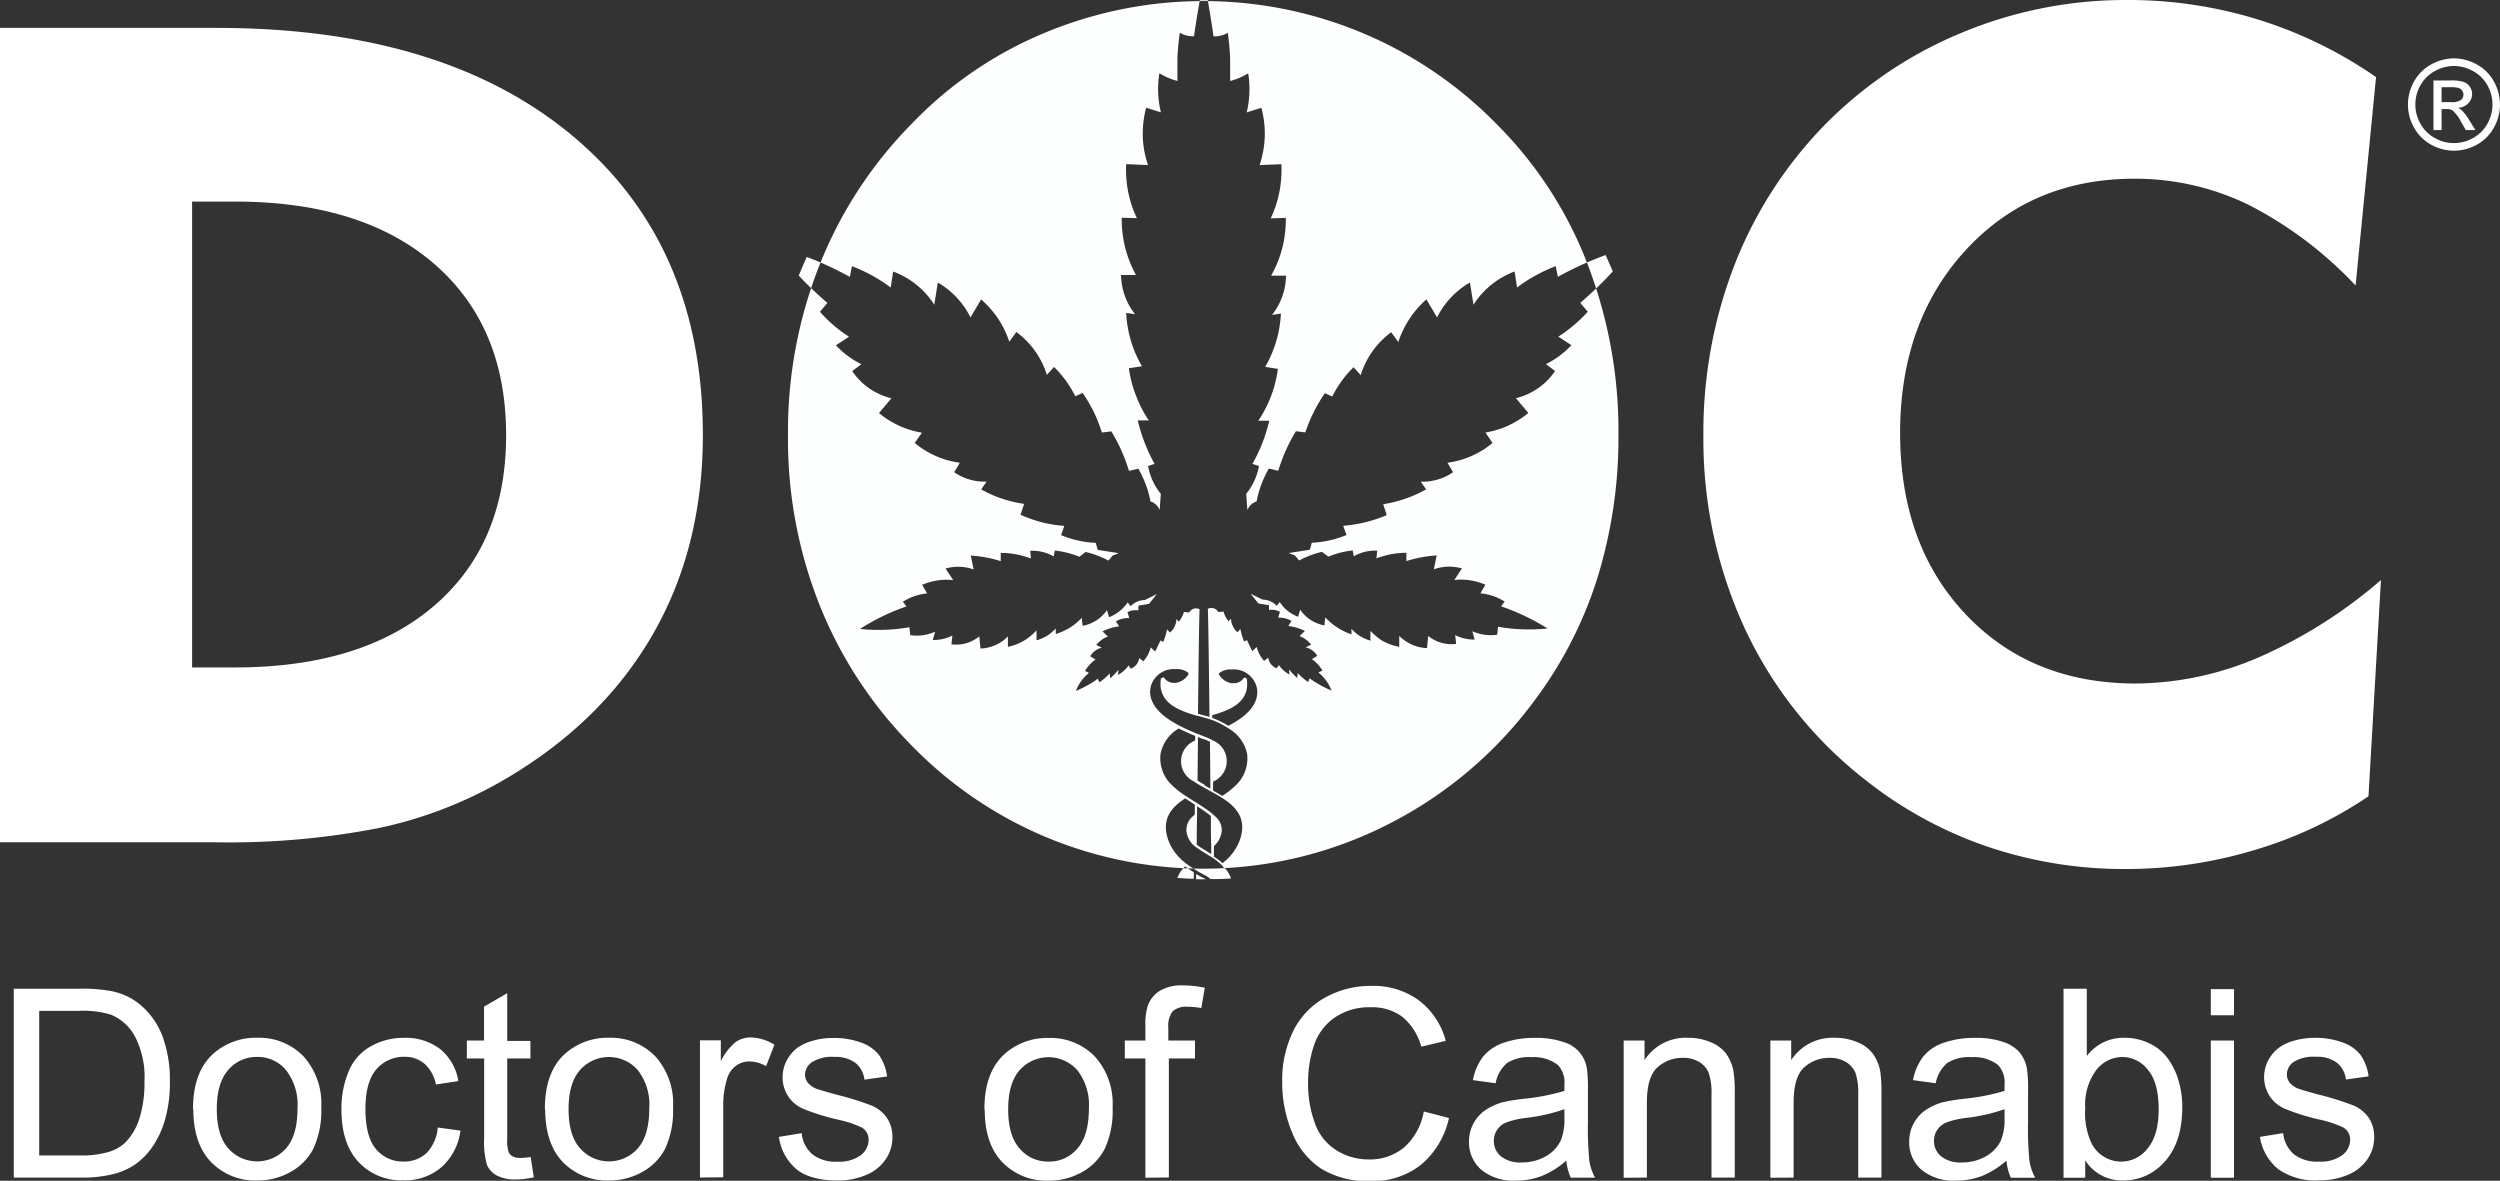
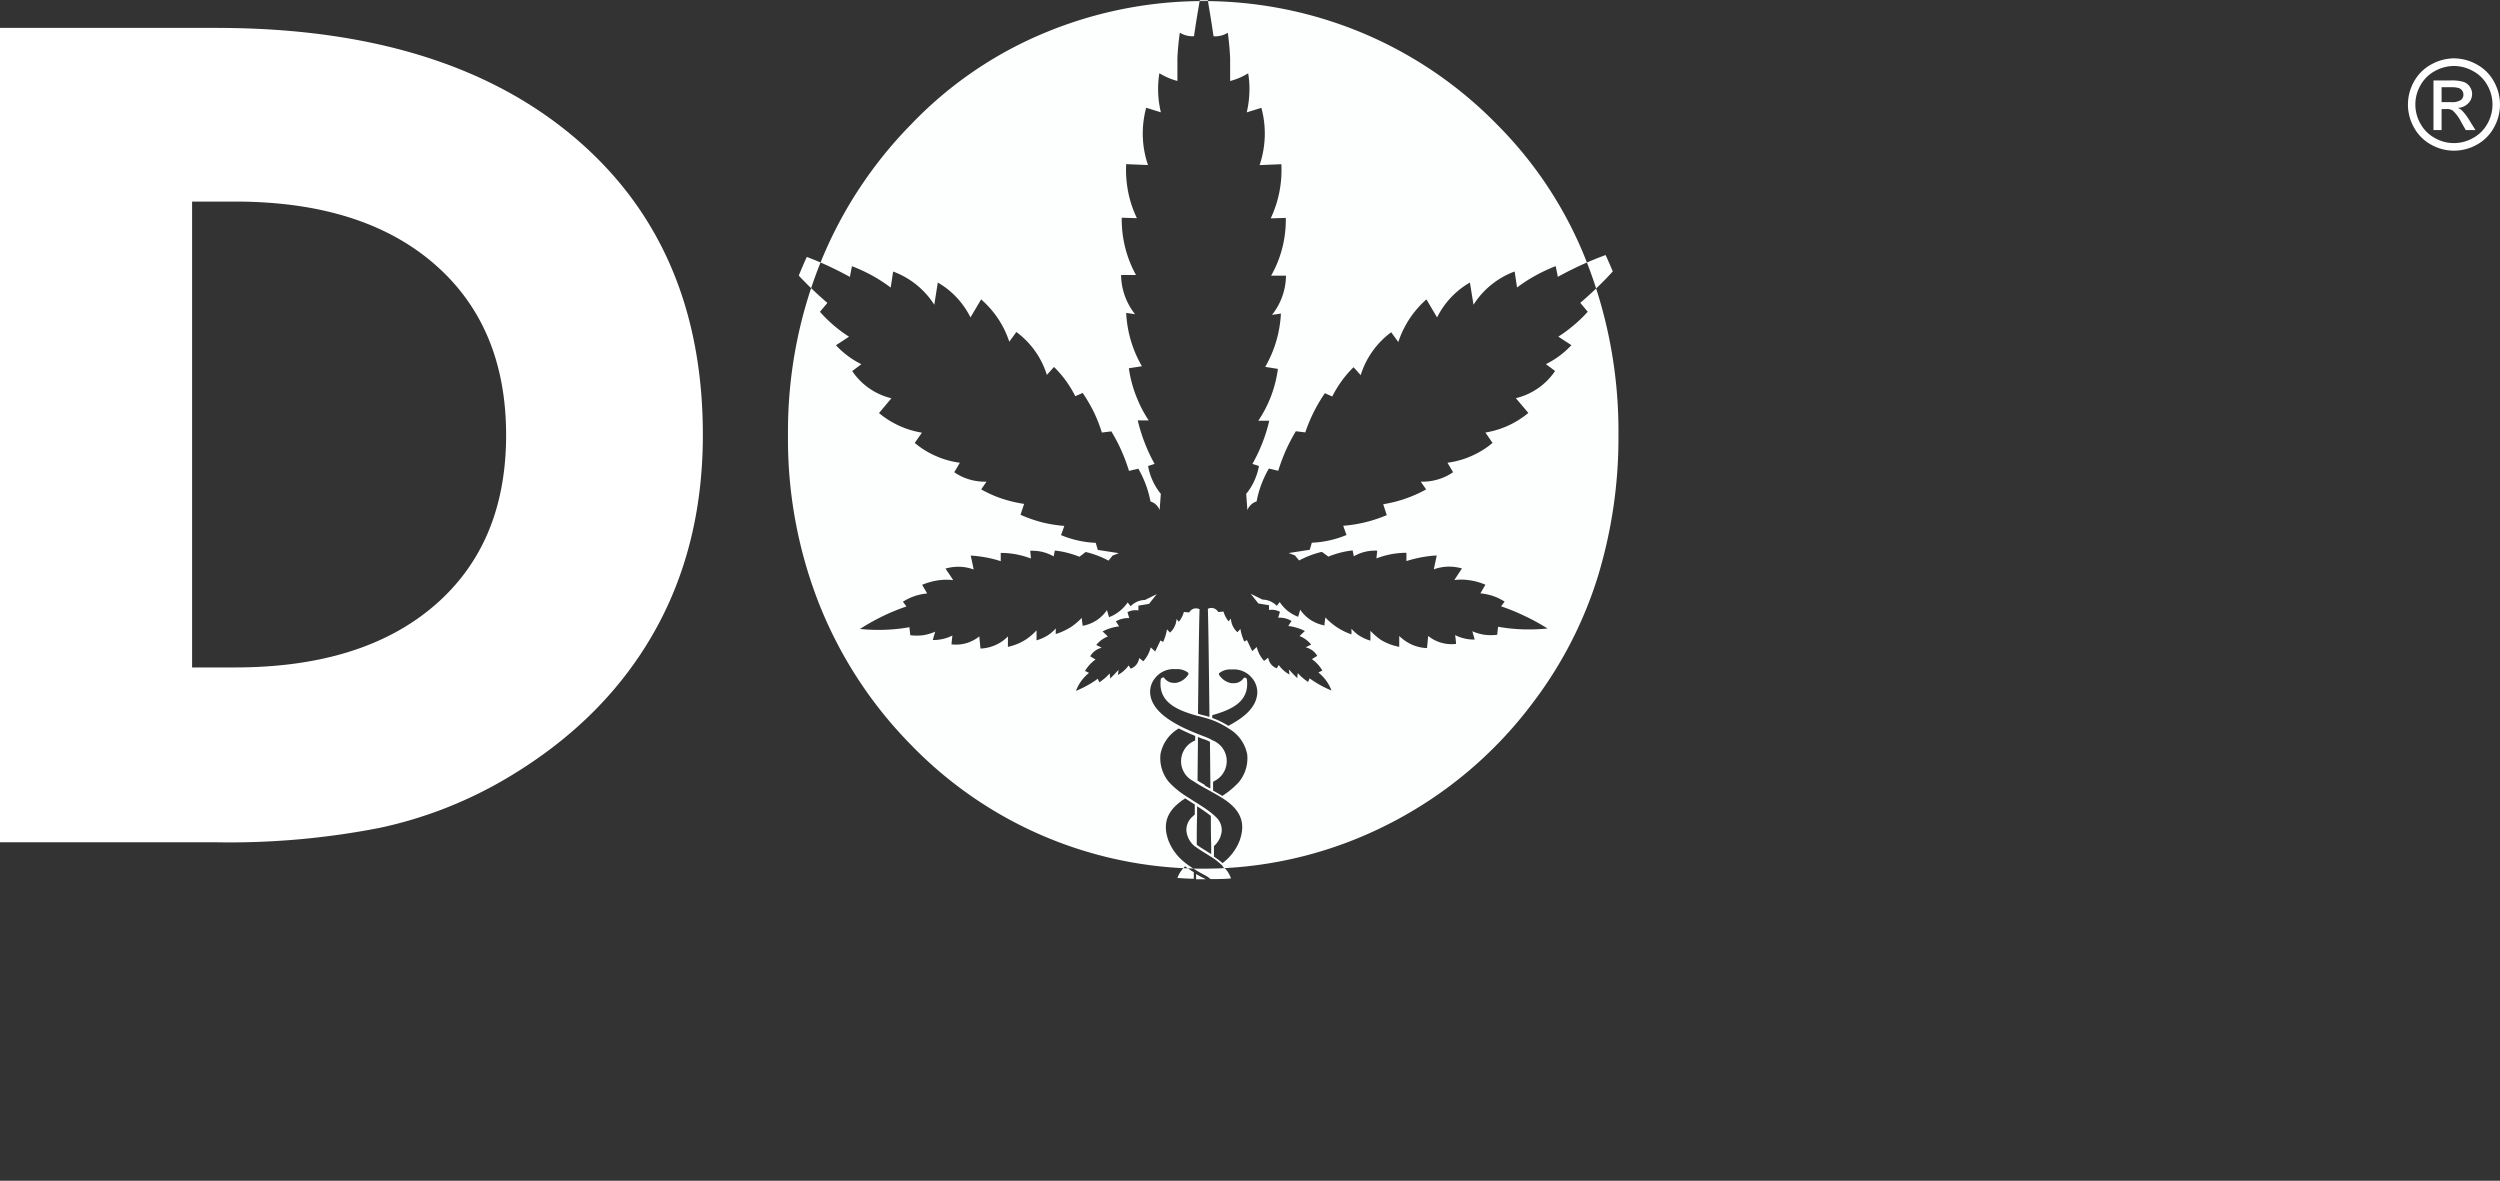
<svg xmlns="http://www.w3.org/2000/svg" viewBox="0 0 382.62 180.71">
  <rect x="0" y="0" width="382.62" height="180.71" fill="#333333" stroke="none" />
  <defs>
    <style>.cls-1{fill:#fff;}.cls-1,.cls-2{fill-rule:evenodd;}.cls-2{fill:#fdfefe;}</style>
  </defs>
  <g id="Layer_2" data-name="Layer 2">
    <g id="Layer_1-2" data-name="Layer 1">
-       <path class="cls-1" d="M2.11,180.23V151.32h10a24,24,0,0,1,5.15.41,9.86,9.86,0,0,1,4.24,2.07,11.73,11.73,0,0,1,3.42,4.94A19.35,19.35,0,0,1,26,165.62a20.23,20.23,0,0,1-.77,5.83,14.08,14.08,0,0,1-2,4.21,10.56,10.56,0,0,1-2.64,2.62,10.66,10.66,0,0,1-3.45,1.46,19.69,19.69,0,0,1-4.65.49ZM6,176.84h6.16a14.7,14.7,0,0,0,4.48-.54,6.33,6.33,0,0,0,2.6-1.5,9.28,9.28,0,0,0,2.11-3.66,18.18,18.18,0,0,0,.76-5.58,13.55,13.55,0,0,0-1.49-7A7.44,7.44,0,0,0,17,155.3a14.81,14.81,0,0,0-5-.59H6v22.13Zm23.54-7.09q0-5.81,3.24-8.6a9.75,9.75,0,0,1,6.59-2.32,9.43,9.43,0,0,1,7.06,2.82,10.76,10.76,0,0,1,2.74,7.8,13.9,13.9,0,0,1-1.21,6.35,8.57,8.57,0,0,1-3.54,3.59,10.19,10.19,0,0,1-5,1.28,9.41,9.41,0,0,1-7.11-2.81q-2.72-2.82-2.72-8.11Zm3.64,0c0,2.67.58,4.68,1.75,6a5.9,5.9,0,0,0,8.85,0q1.76-2,1.75-6.12a8.6,8.6,0,0,0-1.77-5.87,5.61,5.61,0,0,0-4.39-2,5.67,5.67,0,0,0-4.44,2c-1.17,1.33-1.75,3.32-1.75,6ZM67,172.56l3.47.48a9,9,0,0,1-2.92,5.61,8.56,8.56,0,0,1-5.78,2,9,9,0,0,1-6.9-2.81c-1.74-1.87-2.61-4.54-2.61-8a14.56,14.56,0,0,1,1.13-5.93,7.73,7.73,0,0,1,3.41-3.8,10.1,10.1,0,0,1,5-1.27,8.66,8.66,0,0,1,5.57,1.72,7.92,7.92,0,0,1,2.78,4.9l-3.43.52a5.72,5.72,0,0,0-1.75-3.17,4.54,4.54,0,0,0-3-1.07,5.55,5.55,0,0,0-4.37,1.92c-1.12,1.29-1.67,3.31-1.67,6.08s.53,4.85,1.61,6.12a5.29,5.29,0,0,0,4.22,1.91,5,5,0,0,0,3.49-1.27A6.29,6.29,0,0,0,67,172.56Zm14.21,4.5.49,3.13a13.2,13.2,0,0,1-2.68.32,6,6,0,0,1-3-.61,3.4,3.4,0,0,1-1.49-1.61,12.82,12.82,0,0,1-.43-4.2V162H71.45v-2.75h2.63v-5.18L77.63,152v7.31h3.55V162H77.63v12.27a6,6,0,0,0,.19,2,1.43,1.43,0,0,0,.6.69,2.39,2.39,0,0,0,1.21.26,11.85,11.85,0,0,0,1.55-.14Zm2.18-7.31c0-3.87,1.07-6.74,3.23-8.6a9.75,9.75,0,0,1,6.59-2.32,9.43,9.43,0,0,1,7.06,2.82,10.76,10.76,0,0,1,2.74,7.8,13.9,13.9,0,0,1-1.21,6.35,8.57,8.57,0,0,1-3.54,3.59,10.19,10.19,0,0,1-5,1.28,9.41,9.41,0,0,1-7.11-2.81q-2.71-2.82-2.71-8.11Zm3.63,0c0,2.67.58,4.68,1.76,6a5.89,5.89,0,0,0,8.84,0q1.75-2,1.75-6.12a8.6,8.6,0,0,0-1.77-5.87,5.89,5.89,0,0,0-8.82,0c-1.18,1.33-1.76,3.32-1.76,6Zm20.11,10.47v-21h3.19v3.21a8.66,8.66,0,0,1,2.26-2.94,3.94,3.94,0,0,1,2.28-.71,7,7,0,0,1,3.66,1.12l-1.27,3.28a5.16,5.16,0,0,0-2.58-.73,3.39,3.39,0,0,0-2.08.7,3.8,3.8,0,0,0-1.31,1.94,13.63,13.63,0,0,0-.59,4.14v10.95ZM119.18,174l3.51-.57a4.89,4.89,0,0,0,1.65,3.24,5.74,5.74,0,0,0,3.78,1.12,5.61,5.61,0,0,0,3.64-1,3,3,0,0,0,1.18-2.34,2.14,2.14,0,0,0-1.06-1.89,16.44,16.44,0,0,0-3.63-1.2,33.7,33.7,0,0,1-5.41-1.7,5.17,5.17,0,0,1-3.06-4.79,5.46,5.46,0,0,1,.64-2.59,5.91,5.91,0,0,1,1.74-2,7.58,7.58,0,0,1,2.26-1,10.78,10.78,0,0,1,3.06-.42,11.93,11.93,0,0,1,4.32.71,5.86,5.86,0,0,1,2.75,1.93,7.49,7.49,0,0,1,1.22,3.25l-3.47.49a3.86,3.86,0,0,0-1.37-2.56,5,5,0,0,0-3.19-.92,5.74,5.74,0,0,0-3.48.81,2.35,2.35,0,0,0-1.05,1.89,2,2,0,0,0,.43,1.25,3.21,3.21,0,0,0,1.36.94c.36.13,1.4.44,3.13.91a43.7,43.7,0,0,1,5.25,1.64,5.25,5.25,0,0,1,2.34,1.86,5.14,5.14,0,0,1,.86,3,5.92,5.92,0,0,1-1,3.33,6.74,6.74,0,0,1-3,2.43,10.92,10.92,0,0,1-4.42.85c-2.72,0-4.8-.56-6.22-1.69a7.83,7.83,0,0,1-2.73-5Zm31.48-4.22q0-5.81,3.24-8.6a9.74,9.74,0,0,1,6.59-2.32,9.43,9.43,0,0,1,7.06,2.82,10.76,10.76,0,0,1,2.73,7.8,13.77,13.77,0,0,1-1.21,6.35,8.49,8.49,0,0,1-3.53,3.59,10.19,10.19,0,0,1-5,1.28,9.42,9.42,0,0,1-7.12-2.81q-2.72-2.82-2.71-8.11Zm3.64,0c0,2.67.58,4.68,1.75,6a5.67,5.67,0,0,0,4.44,2,5.59,5.59,0,0,0,4.4-2c1.18-1.34,1.76-3.38,1.76-6.12a8.6,8.6,0,0,0-1.77-5.87,5.9,5.9,0,0,0-8.83,0c-1.17,1.33-1.75,3.32-1.75,6Zm21,10.47V162h-3.15v-2.75h3.15v-2.22a9.75,9.75,0,0,1,.37-3.13,4.52,4.52,0,0,1,1.79-2.23,6.49,6.49,0,0,1,3.61-.86,17.21,17.21,0,0,1,3.32.36l-.53,3.11a12.19,12.19,0,0,0-2.1-.2,3.11,3.11,0,0,0-2.28.69,3.68,3.68,0,0,0-.67,2.56v1.92h4.08V162h-4v18.21Zm42.62-10.14,3.84,1a12.86,12.86,0,0,1-4.32,7.19,12,12,0,0,1-7.63,2.47,13.74,13.74,0,0,1-7.6-1.9,11.84,11.84,0,0,1-4.44-5.51,19.62,19.62,0,0,1-1.53-7.74,17,17,0,0,1,1.72-7.88,11.81,11.81,0,0,1,4.91-5.1,14.23,14.23,0,0,1,7-1.75,11.8,11.8,0,0,1,7.28,2.21,11.39,11.39,0,0,1,4.12,6.2l-3.75.89a9,9,0,0,0-2.92-4.59,7.73,7.73,0,0,0-4.8-1.44,9.35,9.35,0,0,0-5.56,1.6A8.37,8.37,0,0,0,201.1,160a17.35,17.35,0,0,0-.9,5.55,17.54,17.54,0,0,0,1.07,6.43,8,8,0,0,0,3.33,4.11,9.25,9.25,0,0,0,4.89,1.36,8.19,8.19,0,0,0,5.42-1.85,9.49,9.49,0,0,0,3-5.5Zm21.81,7.51a13.3,13.3,0,0,1-3.81,2.38,11,11,0,0,1-3.92.69,7.65,7.65,0,0,1-5.31-1.68,5.52,5.52,0,0,1-1.86-4.29,5.78,5.78,0,0,1,2.54-4.84,8.94,8.94,0,0,1,2.56-1.17,28.38,28.38,0,0,1,3.16-.53,32.76,32.76,0,0,0,6.34-1.22c0-.48,0-.79,0-.92a3.93,3.93,0,0,0-1-3.05,6,6,0,0,0-4.05-1.19,6.24,6.24,0,0,0-3.71.88,5.32,5.32,0,0,0-1.77,3.11l-3.47-.48a8.51,8.51,0,0,1,1.56-3.61,7,7,0,0,1,3.15-2.11,14.08,14.08,0,0,1,4.76-.74,12.77,12.77,0,0,1,4.38.63,5,5,0,0,1,3.58,4,21.28,21.28,0,0,1,.17,3.26v4.72a53.25,53.25,0,0,0,.22,6.25,8.09,8.09,0,0,0,.87,2.53h-3.71a7.87,7.87,0,0,1-.69-2.63Zm-.28-7.87a26.11,26.11,0,0,1-5.82,1.33,13.78,13.78,0,0,0-3.11.71,3,3,0,0,0-1.89,2.82,3,3,0,0,0,1.07,2.35,4.65,4.65,0,0,0,3.15.95,7.35,7.35,0,0,0,3.66-.9,5.53,5.53,0,0,0,2.35-2.44,8.5,8.5,0,0,0,.57-3.53l0-1.29Zm9.05,10.5v-21h3.19v3a7.52,7.52,0,0,1,6.65-3.42,8.75,8.75,0,0,1,3.48.68,5.52,5.52,0,0,1,2.38,1.78,6.89,6.89,0,0,1,1.1,2.62,20.44,20.44,0,0,1,.2,3.45v12.87h-3.56V167.5a9.48,9.48,0,0,0-.41-3.25,3.41,3.41,0,0,0-1.46-1.71,4.64,4.64,0,0,0-2.47-.64,5.7,5.7,0,0,0-3.91,1.44c-1.09.95-1.64,2.78-1.64,5.45v11.44Zm22.45,0v-21h3.19v3a7.55,7.55,0,0,1,6.66-3.42,8.82,8.82,0,0,1,3.48.68,5.48,5.48,0,0,1,2.37,1.78,6.75,6.75,0,0,1,1.11,2.62,20.74,20.74,0,0,1,.19,3.45v12.87H284.4V167.5a9.74,9.74,0,0,0-.41-3.25,3.48,3.48,0,0,0-1.47-1.71,4.64,4.64,0,0,0-2.47-.64,5.67,5.67,0,0,0-3.9,1.44c-1.1.95-1.64,2.78-1.64,5.45v11.44Zm36.15-2.63a13.3,13.3,0,0,1-3.81,2.38,11,11,0,0,1-3.92.69,7.62,7.62,0,0,1-5.31-1.68,5.52,5.52,0,0,1-1.86-4.29,5.78,5.78,0,0,1,2.54-4.84,8.88,8.88,0,0,1,2.55-1.17,28.65,28.65,0,0,1,3.17-.53,32.62,32.62,0,0,0,6.33-1.22c0-.48,0-.79,0-.92a3.92,3.92,0,0,0-1-3.05,6,6,0,0,0-4.06-1.19,6.23,6.23,0,0,0-3.7.88,5.32,5.32,0,0,0-1.77,3.11l-3.48-.48a8.64,8.64,0,0,1,1.57-3.61,6.89,6.89,0,0,1,3.14-2.11,14.18,14.18,0,0,1,4.77-.74,12.67,12.67,0,0,1,4.37.63,5.69,5.69,0,0,1,2.47,1.59,5.58,5.58,0,0,1,1.11,2.42,19.71,19.71,0,0,1,.18,3.26v4.72a51,51,0,0,0,.22,6.25,8.09,8.09,0,0,0,.87,2.53h-3.72a8.11,8.11,0,0,1-.68-2.63Zm-.29-7.87a26.14,26.14,0,0,1-5.81,1.33,13.64,13.64,0,0,0-3.11.71,3.11,3.11,0,0,0-1.4,1.14,3,3,0,0,0-.5,1.68,3,3,0,0,0,1.08,2.35,4.65,4.65,0,0,0,3.15.95,7.32,7.32,0,0,0,3.65-.9,5.48,5.48,0,0,0,2.35-2.44,8.34,8.34,0,0,0,.57-3.53l0-1.29Zm12.33,10.5h-3.32V151.32h3.56v10.31a7,7,0,0,1,5.74-2.8,8.81,8.81,0,0,1,3.66.77,7.54,7.54,0,0,1,2.84,2.19,10.58,10.58,0,0,1,1.74,3.4,13.64,13.64,0,0,1,.63,4.24c0,3.58-.88,6.36-2.65,8.31a8.33,8.33,0,0,1-6.39,2.93,6.67,6.67,0,0,1-5.81-3.08v2.64Zm0-10.64a10.92,10.92,0,0,0,1,5.44,5.07,5.07,0,0,0,8.54.72c1.14-1.35,1.7-3.36,1.7-6s-.54-4.75-1.62-6a5,5,0,0,0-3.93-2,5.09,5.09,0,0,0-4,2,8.86,8.86,0,0,0-1.69,5.84Zm19.22-14.23v-4h3.55v4Zm0,24.87v-21h3.55v21Zm7.56-6.26,3.51-.57a4.93,4.93,0,0,0,1.65,3.24,5.76,5.76,0,0,0,3.78,1.12,5.59,5.59,0,0,0,3.64-1,3,3,0,0,0,1.19-2.34,2.15,2.15,0,0,0-1.07-1.89,16.44,16.44,0,0,0-3.63-1.2,33.15,33.15,0,0,1-5.4-1.7,5.22,5.22,0,0,1-2.29-2,5.32,5.32,0,0,1-.78-2.8,5.46,5.46,0,0,1,.64-2.59,5.83,5.83,0,0,1,1.75-2,7.39,7.39,0,0,1,2.25-1,10.83,10.83,0,0,1,3.06-.42,11.93,11.93,0,0,1,4.32.71,5.81,5.81,0,0,1,2.75,1.93,7.49,7.49,0,0,1,1.22,3.25l-3.47.49a3.82,3.82,0,0,0-1.37-2.56,4.93,4.93,0,0,0-3.19-.92,5.77,5.77,0,0,0-3.48.81,2.37,2.37,0,0,0-1,1.89,2,2,0,0,0,.43,1.25,3.21,3.21,0,0,0,1.36.94c.35.13,1.39.44,3.12.91a43.1,43.1,0,0,1,5.25,1.64,5.33,5.33,0,0,1,2.35,1.86,5.13,5.13,0,0,1,.85,3,5.85,5.85,0,0,1-1,3.33,6.76,6.76,0,0,1-3,2.43,11,11,0,0,1-4.43.85,9.87,9.87,0,0,1-6.22-1.69A7.88,7.88,0,0,1,345.88,174Z" />
-       <path class="cls-1" d="M360.52,43.7a60,60,0,0,0-16.37-12.35,39.68,39.68,0,0,0-17.43-4q-15.8,0-25.85,10.91t-10.06,28q0,17.12,10,27.72t26,10.63a48.15,48.15,0,0,0,18.87-4A73.52,73.52,0,0,0,364.4,88.77l-1.91,33.1A62.66,62.66,0,0,1,345,130.11,68,68,0,0,1,325.26,133a65.12,65.12,0,0,1-21.1-3.43,62.71,62.71,0,0,1-18.6-10.15,63.17,63.17,0,0,1-18.46-23.1,69.12,69.12,0,0,1-6.4-29.69,71,71,0,0,1,4.73-26A63.92,63.92,0,0,1,279.19,19.2,63.15,63.15,0,0,1,300.26,5,65.17,65.17,0,0,1,325.43,0a67.29,67.29,0,0,1,20,2.94,66,66,0,0,1,18.22,8.86Z" />
      <path class="cls-1" d="M0,128.91V4.27H33.1q34.9,0,54.69,16.66t19.78,45.66c0,11.56-2.61,21.86-7.84,30.81s-12.85,16.34-22.94,22.15a64.6,64.6,0,0,1-18.72,7.16,119.34,119.34,0,0,1-25,2.2Zm29.4-26.76h6.54q19.5,0,30.52-9.45c7.34-6.31,11-15,11-26.11s-3.66-19.84-11-26.2-17.52-9.54-30.52-9.54H29.4Z" />
      <path class="cls-2" d="M120.6,66.59a69.38,69.38,0,0,1,4.78-25.91,64.76,64.76,0,0,1,14.05-21.63,60.16,60.16,0,0,1,20.4-14,63.13,63.13,0,0,1,48.7,0,62.65,62.65,0,0,1,20.69,14.11A61.19,61.19,0,0,1,243,40.5a71.18,71.18,0,0,1,4.7,26.09,72.69,72.69,0,0,1-3.26,22,62.57,62.57,0,0,1-9.74,18.83,63.47,63.47,0,0,1-22.39,18.81,62.34,62.34,0,0,1-52.38,1.82A62.18,62.18,0,0,1,139.43,114a64.69,64.69,0,0,1-14.05-21.54A68.8,68.8,0,0,1,120.6,66.59Zm64.93,42.85v.44l.4.15a12.9,12.9,0,0,1,2.07,1.06l.1-.06c2.74-1.45,4.16-3,4.32-4.85a3.34,3.34,0,0,0-.82-2.43,3.57,3.57,0,0,0-2.48-1.29,6.19,6.19,0,0,0-.63,0,2.73,2.73,0,0,0-1.84.52.25.25,0,0,0-.07.3,2.81,2.81,0,0,0,1.87,1.28h.29a1.78,1.78,0,0,0,1.55-.71.27.27,0,0,1,.24-.14.34.34,0,0,1,.3.25c.47,3.54-2.54,4.7-5.3,5.5Zm-1.31,24.95h0a2.48,2.48,0,0,1,.31.18l-1.47,0c0-.26,0-.52,0-.8l.73.41.31.16.1.06ZM181,133a4.73,4.73,0,0,1,.38-.41,15.55,15.55,0,0,0,1.33.9c0,.36,0,.7,0,1-.84,0-1.68-.07-2.51-.12A4.38,4.38,0,0,1,181,133Zm4.32-8.15c0,1.55,0,3,.05,4.44,0,.17,0,.34,0,.5,0,.31,0,.62,0,.92l-.65-.4-.07-.05-.26-.16-.13-.08c-.37-.22-.74-.47-1.1-.73,0-1.41,0-2.89.05-4.44,0-.18,0-.36,0-.54s0-.61,0-.91l.66.42.22.15.14.1q.61.42,1.05.78Zm51.56-28.64A32.6,32.6,0,0,0,233,94.11a30.82,30.82,0,0,0-3.26-1.31l.54-.73a8.79,8.79,0,0,0-1.54-.77,8.35,8.35,0,0,0-2.17-.49l.77-1.32a9.51,9.51,0,0,0-2.09-.63,8.86,8.86,0,0,0-2.67-.09L223.75,87a7.1,7.1,0,0,0-2.31-.27,6.74,6.74,0,0,0-2,.41l.45-2.13a19.39,19.39,0,0,0-2.49.31,20.26,20.26,0,0,0-2.15.55V84.6a13.23,13.23,0,0,0-2.34.22,13.8,13.8,0,0,0-2.25.64l.06-.59.06-.59a6.65,6.65,0,0,0-1.9.18,6.38,6.38,0,0,0-1.68.68l-.18-.9a13.38,13.38,0,0,0-1.76.31,14,14,0,0,0-1.95.64l-1-.73a14.86,14.86,0,0,0-1.9.59,13.88,13.88,0,0,0-1.58.73l-.64-.77-.95-.37,3.22-.5c.1-.36.21-.72.31-1.08a15,15,0,0,0,2.77-.37,15.26,15.26,0,0,0,2.54-.81c-.17-.47-.34-.94-.5-1.41a21.25,21.25,0,0,0,3.17-.49,22,22,0,0,0,3.49-1.14l-.54-1.67a20.09,20.09,0,0,0,6.57-2.27c-.28-.39-.55-.78-.82-1.18a8.4,8.4,0,0,0,3.44-.63,8,8,0,0,0,1.5-.82l-.86-1.45a13.22,13.22,0,0,0,4-1.18,13,13,0,0,0,2.9-1.85l-1.09-1.59a13.74,13.74,0,0,0,6.57-3L232,60.94a10,10,0,0,0,3.35-1.49A9.88,9.88,0,0,0,238,56.78l-1.4-1.05a13.25,13.25,0,0,0,2.13-1.31,13.77,13.77,0,0,0,1.77-1.59l-2-1.31a19.64,19.64,0,0,0,2-1.45A20,20,0,0,0,243,47.71l-1.14-1.36c1.24-1.06,2.54-2.27,3.86-3.62.38-.4.75-.79,1.11-1.19-.35-.84-.71-1.68-1.1-2.51-.63.24-1.26.48-1.92.75a54.62,54.62,0,0,0-5.39,2.59c-.1-.55-.21-1.09-.32-1.64A24.62,24.62,0,0,0,235,42.18,23.28,23.28,0,0,0,232.18,44c-.12-.82-.24-1.63-.37-2.45a12.87,12.87,0,0,0-3.53,2,12.45,12.45,0,0,0-2.76,3.09c-.19-1.14-.37-2.27-.55-3.4a12.64,12.64,0,0,0-3.17,2.58,12.82,12.82,0,0,0-1.86,2.76l-1.63-2.76a14.87,14.87,0,0,0-4.3,6.52c-.37-.49-.73-1-1.09-1.49a12.91,12.91,0,0,0-4.67,6.57c-.36-.41-.72-.82-1.09-1.22a16.16,16.16,0,0,0-1.9,2.22,16.68,16.68,0,0,0-1.36,2.26l-1.13-.5a24.25,24.25,0,0,0-3,6L198.33,66a27.55,27.55,0,0,0-1.5,2.85,29.12,29.12,0,0,0-1.2,3.2l-1.43-.34A16.12,16.12,0,0,0,193,74.27a15.13,15.13,0,0,0-.68,2.48,2,2,0,0,0-.77.42,2.21,2.21,0,0,0-.64.9l-.18-2.49a9.06,9.06,0,0,0,1.09-1.68,9.32,9.32,0,0,0,.86-2.58l-1-.32a24.93,24.93,0,0,0,2.58-6.61l-1.68,0a18.45,18.45,0,0,0,3-7.93l-1.94-.31a18.6,18.6,0,0,0,1.49-3.31,18.07,18.07,0,0,0,.91-4.85l-1.36.2a9.83,9.83,0,0,0,2.14-6l-2.28,0A17.09,17.09,0,0,0,196.24,38a17.62,17.62,0,0,0,.55-4.65l-2.31.07a17.24,17.24,0,0,0,1.4-4.44,17.45,17.45,0,0,0,.23-3.85l-3.33.14a15.22,15.22,0,0,0,.79-4.44,15,15,0,0,0-.52-4.33l-2.24.7a15.36,15.36,0,0,0,.4-2.9,14.27,14.27,0,0,0-.18-3.08,11.23,11.23,0,0,1-1.31.68,11,11,0,0,1-1.45.5c0-1.07,0-2.22,0-3.45-.06-1.42-.19-2.74-.36-3.94a3.57,3.57,0,0,1-1.09.45,3.42,3.42,0,0,1-1.09.09c-.23-1.56-.45-3-.67-4.24-.08-.46-.14-.88-.2-1.28h-1.24c-.06.39-.13.81-.21,1.27-.22,1.26-.44,2.68-.67,4.24A3.64,3.64,0,0,1,180.57,5c-.17,1.2-.31,2.52-.37,3.94,0,1.23,0,2.38,0,3.45a11,11,0,0,1-1.45-.5,12.09,12.09,0,0,1-1.31-.68,15,15,0,0,0-.18,3.08,15.29,15.29,0,0,0,.41,2.9l-2.25-.7a15.37,15.37,0,0,0-.52,4.33,14.85,14.85,0,0,0,.8,4.44l-3.34-.14a17.45,17.45,0,0,0,.23,3.85A16.83,16.83,0,0,0,174,33.39l-2.32-.07a17.64,17.64,0,0,0,2.18,8.77l-2.28,0a9.83,9.83,0,0,0,2.14,6l-1.36-.2a18.07,18.07,0,0,0,.91,4.85,17.88,17.88,0,0,0,1.5,3.31l-2,.31A18.64,18.64,0,0,0,174,60.9a18.38,18.38,0,0,0,1.81,3.44l-1.68,0a25.59,25.59,0,0,0,1.09,3.49A24.1,24.1,0,0,0,176.71,71l-1,.32a9.32,9.32,0,0,0,.86,2.58,9.06,9.06,0,0,0,1.09,1.68l-.18,2.49a2.26,2.26,0,0,0-.63-.9,2.13,2.13,0,0,0-.77-.42,16.21,16.21,0,0,0-.68-2.48,17,17,0,0,0-1.18-2.54l-1.43.34a27.21,27.21,0,0,0-1.2-3.2,27.55,27.55,0,0,0-1.5-2.85l-1.45.18A23.33,23.33,0,0,0,167.38,63a24.92,24.92,0,0,0-1.68-2.86l-1.13.5a16.68,16.68,0,0,0-1.36-2.26,16.16,16.16,0,0,0-1.9-2.22l-1.09,1.22a12.91,12.91,0,0,0-4.67-6.57l-1.08,1.49a14.76,14.76,0,0,0-1.68-3.48,15.16,15.16,0,0,0-2.63-3l-1.63,2.76a12.63,12.63,0,0,0-5-5.34l-.54,3.4a12.61,12.61,0,0,0-6.3-5.08c-.12.82-.24,1.63-.37,2.45a23.92,23.92,0,0,0-2.8-1.82,25.35,25.35,0,0,0-3.13-1.45c-.11.55-.21,1.09-.32,1.64a53.55,53.55,0,0,0-5.39-2.59l-1.2-.47c-.43.94-.84,1.89-1.23,2.86.18.18.34.37.53.56,1.31,1.35,2.61,2.56,3.85,3.62l-1.14,1.36a20.75,20.75,0,0,0,2.45,2.36,19.64,19.64,0,0,0,2,1.45l-2,1.31a13.31,13.31,0,0,0,3.89,2.9l-1.4,1.05a10,10,0,0,0,6,4.16l-1.9,2.27a13.74,13.74,0,0,0,6.57,3L140,67.79a13,13,0,0,0,2.9,1.85,13.3,13.3,0,0,0,4,1.18c-.28.49-.57,1-.86,1.45a8.28,8.28,0,0,0,1.5.82,8.4,8.4,0,0,0,3.44.63l-.81,1.18a19,19,0,0,0,2.62,1.22,20,20,0,0,0,3.95,1c-.18.56-.37,1.11-.55,1.67A22,22,0,0,0,159.72,80a21.25,21.25,0,0,0,3.17.49c-.16.47-.33.94-.5,1.41a15.26,15.26,0,0,0,2.54.81,15,15,0,0,0,2.77.37c.1.36.21.72.31,1.08l3.22.5-.95.37-.63.77a13.3,13.3,0,0,0-1.59-.73,14.86,14.86,0,0,0-1.9-.59l-.95.73a14.88,14.88,0,0,0-2-.64,13.81,13.81,0,0,0-1.77-.31l-.18.9a6.52,6.52,0,0,0-1.68-.68,6.71,6.71,0,0,0-1.91-.18l.06.59.06.59a14.4,14.4,0,0,0-2.27-.64,13,13,0,0,0-2.36-.22v1.27a16.26,16.26,0,0,0-2.13-.55,19,19,0,0,0-2.46-.31l.45,2.13a6.74,6.74,0,0,0-2-.41,7.1,7.1,0,0,0-2.31.27c.4.59.79,1.18,1.18,1.77a8.86,8.86,0,0,0-2.67.09,9.51,9.51,0,0,0-2.09.63c.26.44.52.88.77,1.32a8.44,8.44,0,0,0-2.17.49,8.79,8.79,0,0,0-1.54.77l.54.73a30.82,30.82,0,0,0-3.26,1.31,33.42,33.42,0,0,0-3.85,2.13,27.77,27.77,0,0,0,5.12.05,24.11,24.11,0,0,0,2.44-.32c.05.41.09.82.14,1.23a7.74,7.74,0,0,0,1.95,0,7.6,7.6,0,0,0,1.86-.54c-.12.42-.25.84-.37,1.27a6.4,6.4,0,0,0,3-.68c-.05.45-.1.9-.14,1.35a5.69,5.69,0,0,0,4.26-1.22l.18,1.86a6.24,6.24,0,0,0,2.3-.54,5.89,5.89,0,0,0,1.9-1.32V99A8.23,8.23,0,0,0,157,97.88a8.79,8.79,0,0,0,1.64-1.41V98a6.76,6.76,0,0,0,1.81-.82,6.09,6.09,0,0,0,1.13-1c0,.29,0,.57,0,.86A9.93,9.93,0,0,0,163.85,96a9.62,9.62,0,0,0,1.72-1.45c0,.41.09.82.13,1.23a5.93,5.93,0,0,0,2.09-.82,5.7,5.7,0,0,0,1.63-1.59c.1.37.21.73.32,1.09a6.11,6.11,0,0,0,2.85-2.26l.45.58a3.3,3.3,0,0,1,1.18-.77,3.09,3.09,0,0,1,1-.18l1.82-.9-1.18,1.49-.79.13-.84.14c0,.25,0,.49,0,.73a2.7,2.7,0,0,0-.86,0,2.81,2.81,0,0,0-.81.27l.27.91a3.36,3.36,0,0,0-1,.09,3.58,3.58,0,0,0-1.05.41c.17.25.34.51.5.77a7,7,0,0,0-1.37.29,7.26,7.26,0,0,0-1.17.48c.28.25.55.51.82.77a4.14,4.14,0,0,0-1,.55,4.36,4.36,0,0,0-.78.75l.84.42a2.82,2.82,0,0,0-1.77,1.31l.82.5a5.21,5.21,0,0,0-1,.9,5.51,5.51,0,0,0-.61.85l.61.29a7.2,7.2,0,0,0-1,1,6.48,6.48,0,0,0-1,1.76,17,17,0,0,0,2.22-1.11c.41-.25.79-.5,1.13-.75.08.18.15.36.23.55a8.16,8.16,0,0,0,1.58-1.36l.09.77.64-.64.63-.68-.09.77a4.39,4.39,0,0,0,1.05-.77,3.76,3.76,0,0,0,.58-.68l.32.5a2,2,0,0,0,1-.8,2.1,2.1,0,0,0,.3-.83l.63.5a4.79,4.79,0,0,0,.74-1.07,5.79,5.79,0,0,0,.4-1.06l.68.63.48-1,.33-.69.41.23a8.75,8.75,0,0,0,.35-.93,9.24,9.24,0,0,0,.24-1l.45.5a2.78,2.78,0,0,0,.7-.92,2.84,2.84,0,0,0,.3-1.16l.36.41a3.94,3.94,0,0,0,.43-.64,3.84,3.84,0,0,0,.34-.85l.82.07a1.21,1.21,0,0,1,.71-.58,1.23,1.23,0,0,1,.87.09c-.08,2.31-.16,8.66-.24,16l.48.14.39.11.07,0,.69.2.12,0v-.51c-.08-7.32-.16-13.66-.24-16a1.18,1.18,0,0,1,.87-.09,1.25,1.25,0,0,1,.72.58l.81-.07a3.84,3.84,0,0,0,.34.85,3.94,3.94,0,0,0,.43.64l.36-.41a2.84,2.84,0,0,0,.3,1.16,2.78,2.78,0,0,0,.7.92l.45-.5a9.24,9.24,0,0,0,.24,1,8.75,8.75,0,0,0,.35.93l.41-.23.33.69c.16.34.32.69.49,1l.68-.63a5,5,0,0,0,.39,1.06,5.15,5.15,0,0,0,.74,1.07l.63-.5a2.1,2.1,0,0,0,.3.83,2,2,0,0,0,1,.8l.32-.5a3.76,3.76,0,0,0,.58.68,4.39,4.39,0,0,0,1.05.77l-.09-.77.63.68.64.64.09-.77a7.33,7.33,0,0,0,.84.81,6.46,6.46,0,0,0,.75.55c.07-.19.15-.37.22-.55.35.25.72.5,1.14.75a16.3,16.3,0,0,0,2.21,1.11,6.22,6.22,0,0,0-1-1.76,7.2,7.2,0,0,0-1-1l.61-.29a5.51,5.51,0,0,0-.61-.85,5.21,5.21,0,0,0-1-.9l.82-.5a3,3,0,0,0-.55-.68,2.87,2.87,0,0,0-1.22-.63l.84-.42a4.36,4.36,0,0,0-.78-.75,4,4,0,0,0-1-.55c.27-.26.54-.52.82-.77a6.57,6.57,0,0,0-1.17-.48,7,7,0,0,0-1.37-.29c.16-.26.33-.52.5-.77a3.62,3.62,0,0,0-1-.41,3.44,3.44,0,0,0-1.05-.09c.09-.3.18-.61.28-.91a3,3,0,0,0-.82-.27,2.7,2.7,0,0,0-.86,0c0-.24,0-.48,0-.73l-.84-.14-.79-.13-1.18-1.49,1.82.9a3.09,3.09,0,0,1,1,.18,3.3,3.3,0,0,1,1.18.77l.45-.58a6.11,6.11,0,0,0,1,1.17,6,6,0,0,0,1.82,1.09c.1-.36.21-.72.31-1.09a5.7,5.7,0,0,0,1.63,1.59,5.93,5.93,0,0,0,2.09.82c0-.41.09-.82.13-1.23A9.62,9.62,0,0,0,204.62,96a9.72,9.72,0,0,0,2.22,1.09c0-.29,0-.57,0-.86a6.22,6.22,0,0,0,1.11,1,6.68,6.68,0,0,0,1.79.82v-1.5a10.8,10.8,0,0,0,1.64,1.41A8.66,8.66,0,0,0,214.15,99V97.33a6.82,6.82,0,0,0,1.92,1.32,6.37,6.37,0,0,0,2.33.54l.18-1.86a5.69,5.69,0,0,0,4.26,1.22c0-.45-.09-.9-.13-1.35a5.84,5.84,0,0,0,1.31.49,6.18,6.18,0,0,0,1.68.19c-.12-.43-.24-.85-.37-1.27a7.6,7.6,0,0,0,1.86.54,7.74,7.74,0,0,0,1.95,0c.05-.41.09-.82.14-1.23a24.11,24.11,0,0,0,2.44.32,27.77,27.77,0,0,0,5.12-.05Zm-52.48,23.92-.12-.07c-.3-.17-.65-.37-1-.59l.06-5.9c0-.16,0-.31,0-.46v-.31a3.84,3.84,0,0,1,.36.14l.46.18.09,0,.25.1a7,7,0,0,1,.68.31l.06,5.9V120c0,.21,0,.43,0,.65l-.09,0-.48-.27-.3-.16Zm-6.42-16.47a.27.27,0,0,1,.24.14,1.78,1.78,0,0,0,1.55.71H180a2.81,2.81,0,0,0,1.87-1.28.27.27,0,0,0-.06-.3,2.78,2.78,0,0,0-1.85-.52,6.19,6.19,0,0,0-.63,0,3.59,3.59,0,0,0-2.48,1.29,3.34,3.34,0,0,0-.82,2.43c.16,1.81,1.58,3.4,4.32,4.85l.18.1c.79.41,1.59.76,2.36,1.08l.42.17,1,.39.34.13.15.07.37.16.42.23a3.41,3.41,0,0,1,.26,6.23l-.19.13c0,.38,0,.77,0,1.15V121c.47.26.95.53,1.41.81l.08-.05a12.56,12.56,0,0,0,2.4-2,5.7,5.7,0,0,0,1.33-4.31,5.8,5.8,0,0,0-2.8-3.93.91.91,0,0,0-.16-.11,13.29,13.29,0,0,0-2.1-1.09l-.27-.1-.42-.15c-.3-.09-.62-.19-.93-.27l-.46-.13-.26-.08-.11,0-.42-.12c-2.76-.8-5.77-2-5.29-5.54a.33.33,0,0,1,.29-.21Zm7.81,25.84c0,.5,0,1,0,1.48v.12a12.38,12.38,0,0,1,1.32,1l.07-.06a7.86,7.86,0,0,0,2.51-3.3c1.28-3.41-.52-5.23-2.52-6.54l-.18-.11c-.42-.27-.87-.52-1.32-.77l-.41-.23-.3-.17-.78-.43-.34-.19-.57-.34-.41-.27a1.37,1.37,0,0,1-.2-.13,3.41,3.41,0,0,1,.26-6.23c0-.24,0-.47,0-.7-.82-.34-1.67-.71-2.51-1.14a5.78,5.78,0,0,0-2.8,3.93,5.7,5.7,0,0,0,1.33,4.31,12.94,12.94,0,0,0,2.4,2l.17.11,1.3.83h0l.42.26,1.11.72.27.19c.24.17.47.33.67.49l.42.35a5.63,5.63,0,0,1,.43.4,2.68,2.68,0,0,1,.85,2.15,3.58,3.58,0,0,1-1.22,2.29Zm1.38,3.09-.16-.16a10,10,0,0,0-1.2-1l-.42-.27-.87-.55-.33-.2-.3-.19c-.24-.15-.48-.31-.71-.48l-.37-.25,0,0a3.54,3.54,0,0,1-1.23-2.29,2.72,2.72,0,0,1,.85-2.15l.43-.4c0-.5,0-1,0-1.52l-.21-.13-1.26-.81c-2,1.31-3.81,3.13-2.53,6.54a7.92,7.92,0,0,0,2.51,3.3l.18.15c.39.3.79.56,1.19.81l.41.26c.41.24.82.47,1.22.68l.1.05.24.14a4,4,0,0,1,.55.42c1.05,0,2.1,0,3.14-.1a4.3,4.3,0,0,0-.83-1.45C187.4,132.9,187.27,132.76,187.13,132.62Z" />
      <path class="cls-1" d="M375.56,8.93a7.28,7.28,0,0,1,3.48.92,6.5,6.5,0,0,1,2.64,2.61,7.23,7.23,0,0,1,.94,3.55,7.15,7.15,0,0,1-.93,3.51,6.52,6.52,0,0,1-2.61,2.62,7.13,7.13,0,0,1-7,0,6.6,6.6,0,0,1-2.62-2.62,7.15,7.15,0,0,1-.93-3.51,7.23,7.23,0,0,1,.94-3.55,6.59,6.59,0,0,1,2.65-2.61,7.25,7.25,0,0,1,3.48-.92Zm0,1.17a6,6,0,0,0-2.9.77,5.52,5.52,0,0,0-2.21,2.18,5.92,5.92,0,0,0,0,5.89,5.53,5.53,0,0,0,2.19,2.18,5.89,5.89,0,0,0,5.86,0,5.53,5.53,0,0,0,2.19-2.18,5.95,5.95,0,0,0,0-5.89,5.46,5.46,0,0,0-2.21-2.18,6,6,0,0,0-2.89-.77Zm-3.1,9.81h1.22V16.69h.73a1.55,1.55,0,0,1,1,.25,6.28,6.28,0,0,1,1.29,1.77l.68,1.2h1.48l-.92-1.49a8.51,8.51,0,0,0-1.13-1.5,2,2,0,0,0-.64-.41,2.36,2.36,0,0,0,1.58-.69,2,2,0,0,0,.6-1.45,1.93,1.93,0,0,0-.36-1.11,1.86,1.86,0,0,0-1-.74,6.39,6.39,0,0,0-1.94-.21h-2.61v7.6Zm1.22-4.28h1.49a2.41,2.41,0,0,0,1.46-.32,1,1,0,0,0,.39-.83,1,1,0,0,0-.19-.61,1.06,1.06,0,0,0-.51-.39,3.88,3.88,0,0,0-1.24-.13h-1.4Z" />
    </g>
  </g>
</svg>